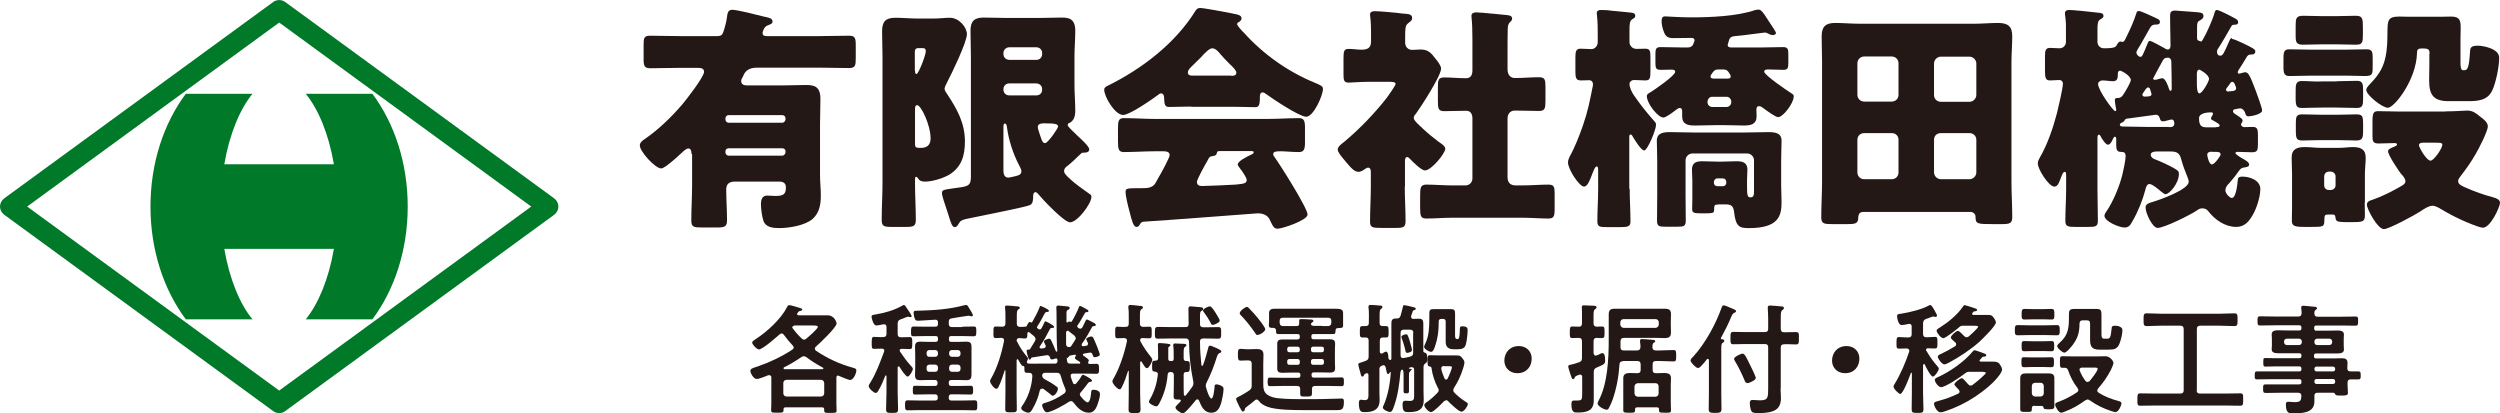
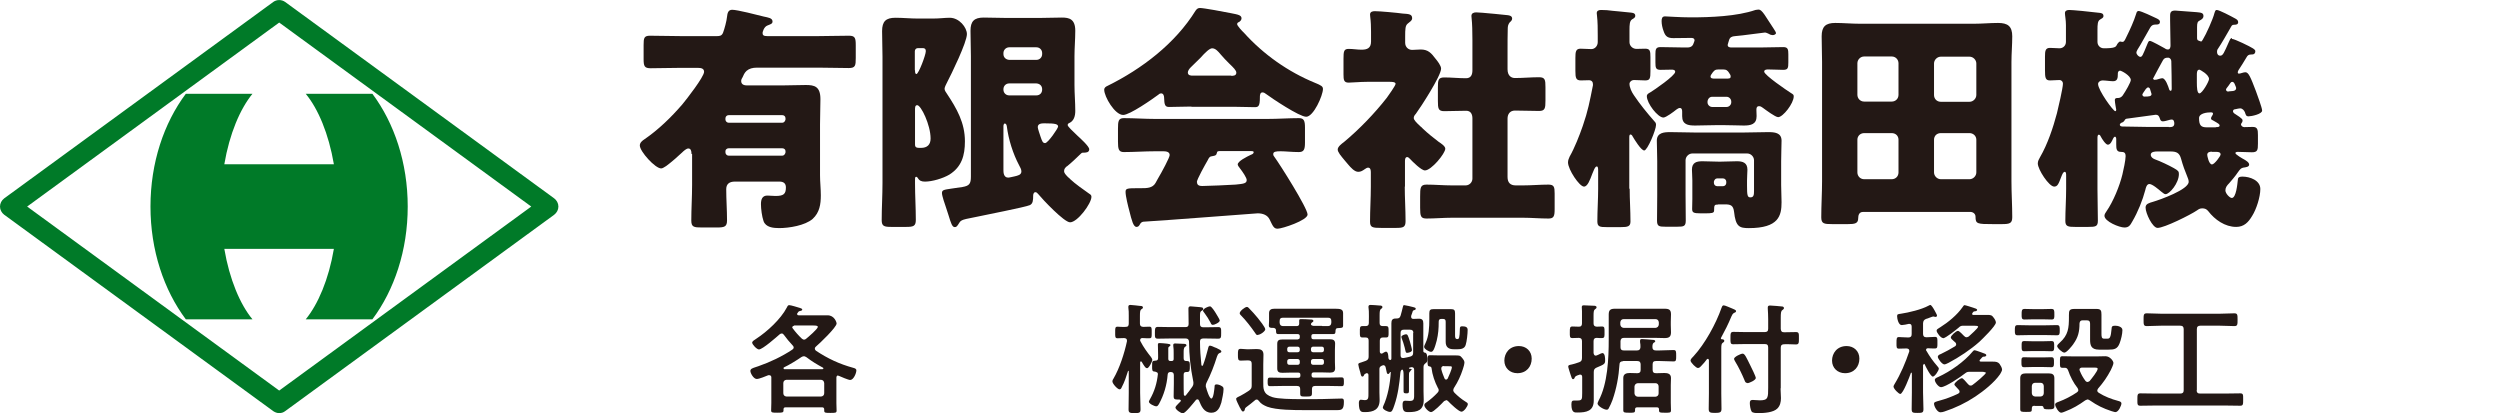
<svg xmlns="http://www.w3.org/2000/svg" id="_レイヤー_1" data-name="レイヤー 1" viewBox="0 0 125.27 20.7">
  <defs>
    <style>
      .cls-1 {
        fill: #231815;
      }

      .cls-2 {
        fill: #007a28;
      }
    </style>
  </defs>
  <g>
    <g>
      <path class="cls-1" d="M34.65,7.72c0-.17-.04-.28-.16-.28-.1,0-.24.13-.31.2-.13.13-.6.54-.8.68-.11.07-.19.12-.25.12-.3,0-1.07-.85-1.07-1.15,0-.14.12-.24.23-.31.7-.48,1.34-1.1,1.9-1.75.2-.24,1.09-1.38,1.09-1.63,0-.16-.13-.2-.32-.2h-.84c-.5,0-1.02.02-1.52.02-.31,0-.35-.11-.35-.46v-.7c0-.35.02-.47.32-.47.52,0,1.03.02,1.55.02h1.81c.14,0,.24-.02.3-.17.07-.18.18-.59.2-.8.02-.17.05-.35.26-.35.25,0,1.27.26,1.58.34.22.05.44.07.44.25,0,.12-.12.14-.26.2-.18.07-.24.34-.24.37,0,.12.06.16.24.16h2.55c.5,0,1.02-.02,1.54-.02.31,0,.34.12.34.48v.64c0,.38-.02.5-.35.5-.5,0-1.02-.02-1.52-.02h-3.07c-.24,0-.4.05-.53.16-.11.1-.16.23-.2.32-.04.06-.07.12-.07.19,0,.13.08.22.29.22h1.79c.38,0,.78-.02,1.16-.02.43,0,.73.07.73.71,0,.42-.02.84-.02,1.26v2.55c0,.34.04.67.04,1.01,0,.44-.06.86-.41,1.18-.38.33-1.18.46-1.68.46-.3,0-.67-.04-.78-.35-.08-.23-.13-.61-.13-.85,0-.23.06-.43.32-.43.12,0,.26.02.41.02.41,0,.52-.1.52-.43,0-.2-.12-.29-.32-.29h-2.24c-.26,0-.43.11-.43.38,0,.52.04,1.04.04,1.56,0,.32-.12.36-.52.36h-.73c-.41,0-.54-.02-.54-.35,0-.59.04-1.19.04-1.78v-1.56ZM39.36,5.93c0-.1-.07-.16-.16-.16h-2.69c-.08,0-.16.06-.16.16v.06c0,.08.07.16.16.16h2.69c.08,0,.14-.07.16-.16v-.06ZM39.36,7.57c0-.08-.07-.14-.16-.14h-2.69c-.08,0-.16.06-.16.14v.07c0,.08.07.16.16.16h2.69c.08,0,.14-.07.16-.16v-.07Z" />
      <path class="cls-1" d="M45.85,9.19c0,.61.04,1.22.04,1.83,0,.31-.12.35-.48.35h-.76c-.35,0-.47-.04-.47-.34,0-.61.04-1.24.04-1.85V2.84c0-.43-.02-.86-.02-1.28,0-.49.19-.67.67-.67.37,0,.76.04,1.13.04h.73c.36,0,.6-.04.86-.04.48,0,.86.49.86.82,0,.41-.78,2.01-1.01,2.45-.04.07-.11.22-.11.29,0,.08.07.18.12.25.49.74.9,1.45.9,2.38,0,.71-.16,1.28-.78,1.67-.32.19-.86.35-1.22.35-.17,0-.28-.04-.36-.18-.01-.02-.05-.06-.07-.06-.06,0-.07.02-.07.16v.2ZM45.85,3.52c0,.07,0,.19.07.19.11,0,.47-.96.47-1.14,0-.14-.07-.16-.17-.16h-.22c-.1,0-.16.07-.16.16v.95ZM45.85,7.24c0,.17.1.17.3.17.31,0,.48-.16.48-.47,0-.68-.48-1.67-.67-1.67-.11,0-.11.12-.11.23v1.74ZM53.46,8.33c-.08.07-.14.13-.14.24s.08.18.2.31c.04.02.07.06.11.1.23.22.67.53.94.72.06.04.12.07.12.16,0,.34-.7,1.28-1.07,1.28-.3,0-1.38-1.15-1.61-1.43-.04-.04-.07-.08-.13-.08-.08,0-.11.1-.11.17,0,.23-.01.41-.17.48-.22.1-2.28.5-2.69.59-.43.08-.64.13-.71.17-.1.05-.12.11-.2.23-.05.07-.08.11-.16.11-.13,0-.19-.2-.31-.59-.04-.12-.08-.25-.13-.4-.05-.14-.2-.58-.2-.71,0-.16.08-.17.48-.23.17-.02.36-.05.55-.08.34-.06.42-.16.42-.52V2.82c0-.42-.02-.85-.02-1.28,0-.47.18-.66.66-.66.4,0,.78.02,1.18.02h1.58c.38,0,.77-.02,1.16-.02.36,0,.67.07.67.66,0,.43-.04.86-.04,1.28v1.44c0,.43.04.86.04,1.3,0,.24-.06.5-.31.61-.05.02-.07.05-.07.1,0,.07.25.3.49.53.13.12.59.53.59.68,0,.17-.18.17-.31.17-.06,0-.08.02-.12.06-.17.17-.49.47-.68.62ZM51.93,3c.17,0,.29-.13.29-.29v-.05c0-.16-.12-.29-.29-.29h-1.36c-.16,0-.29.13-.29.29v.05c0,.17.13.28.29.29h1.36ZM50.57,4.18c-.16,0-.29.12-.29.29v.02c0,.17.13.29.29.29h1.36c.17,0,.29-.12.29-.29v-.02c0-.17-.12-.28-.29-.29h-1.36ZM50.28,8.52c0,.1,0,.38.24.38.06,0,.25-.05.31-.06.16-.04.35-.07.35-.25,0-.11-.06-.2-.11-.3-.31-.58-.54-1.31-.62-1.96-.01-.07-.04-.14-.1-.14s-.07.1-.07.14v2.18ZM53.02,6.35c0-.13-.12-.17-.68-.17-.12,0-.34,0-.34.19,0,.08.11.38.14.48.08.23.11.32.23.32.14,0,.65-.74.65-.83Z" />
      <path class="cls-1" d="M59.67,5.34c-.36,0-.76.02-1.09.02-.2,0-.24-.1-.25-.48,0-.08-.04-.2-.14-.2-.06,0-.1.02-.14.06-.31.23-1.44,1.02-1.77,1.02-.42,0-.95-.92-.95-1.26,0-.11.08-.16.17-.2,1.72-.85,3.39-2.12,4.41-3.77.06-.08.11-.13.22-.13.18,0,1.21.19,1.55.26.36.07.53.1.53.26,0,.08-.07.16-.14.19-.04.01-.08.05-.08.1,0,.08.26.36.34.43.98,1.09,2.22,1.96,3.56,2.51.32.13.4.18.4.31,0,.32-.47,1.39-.84,1.39-.34,0-1.7-.91-2.01-1.14-.05-.04-.11-.08-.18-.08-.11,0-.13.12-.13.22v.04c0,.42-.07.48-.25.48-.36,0-.73-.02-1.09-.02h-2.07ZM57.12,11.24c-.04.07-.08.13-.17.13-.16,0-.24-.32-.36-.8-.06-.22-.19-.74-.19-.95,0-.17.06-.19.59-.19h.18c.29,0,.58,0,.73-.26.02-.04.06-.11.11-.2.22-.37.6-1.08.6-1.2,0-.17-.19-.19-.32-.19h-.4c-.53,0-1.06.04-1.58.04-.26,0-.29-.16-.29-.52v-.65c0-.37.02-.53.29-.53.53,0,1.06.04,1.58.04h5.62c.53,0,1.06-.04,1.58-.04.25,0,.3.14.3.47v.76c0,.35-.06.47-.31.47-.34,0-.67-.04-.91-.04s-.37.02-.37.14c0,.06.02.1.05.13.28.38,1.67,2.58,1.67,2.9,0,.29-1.27.71-1.5.71-.18,0-.23-.1-.4-.46-.11-.23-.35-.31-.6-.31-.06,0-4.81.37-5.73.42-.07.01-.13.05-.17.13ZM61.69,3.8c.1,0,.26,0,.26-.16,0-.11-.14-.25-.36-.46-.13-.13-.29-.29-.44-.47-.1-.12-.24-.29-.41-.29-.13,0-.34.2-.6.49-.13.13-.3.3-.48.47-.07.07-.14.17-.14.25,0,.16.16.16.26.16h1.91ZM59.98,9.13c0,.16.13.19.26.19.28,0,1.34-.05,1.67-.07.41-.04.56-.06.56-.23,0-.11-.2-.41-.35-.6-.04-.05-.1-.13-.1-.18,0-.16.44-.38.67-.49.05-.01.13-.06.13-.12,0-.05-.04-.06-.16-.06h-1.5c-.13,0-.17,0-.19.11-.02.1-.08.12-.2.14-.16.02-.18.06-.26.22-.11.19-.54.95-.54,1.09Z" />
      <path class="cls-1" d="M70.39,9.34c0,.59.04,1.16.04,1.74,0,.31-.12.34-.48.34h-.74c-.43,0-.56-.02-.56-.31,0-.59.04-1.18.04-1.76v-.71c0-.1-.01-.24-.14-.24-.06,0-.12.05-.17.08-.1.07-.19.13-.32.13-.19,0-.38-.22-.5-.36l-.17-.2c-.19-.23-.36-.42-.36-.56s.2-.29.31-.37c.77-.64,1.54-1.44,2.15-2.22.07-.1.44-.61.44-.7,0-.1-.2-.1-.29-.1h-1.14c-.36,0-.73.04-.92.04-.24,0-.26-.13-.26-.42v-.77c0-.38.02-.5.26-.5.22,0,.44.04.64.04.28,0,.48-.07.48-.41v-.49c0-.25-.01-.52-.04-.74,0-.04-.01-.08-.01-.12,0-.14.12-.17.24-.17.25,0,1.12.08,1.4.12.28.02.47.02.47.23,0,.13-.13.19-.23.28-.11.1-.12.24-.12.66v.29c0,.23.17.36.35.36.14,0,.29-.02.43-.02.37,0,.53.18.74.46.1.12.28.35.28.5,0,.36-1.02,1.93-1.27,2.27-.06.06-.1.13-.1.2,0,.1.12.22.32.41.05.04.1.08.14.13.23.22.53.46.78.65.12.08.34.22.34.35,0,.24-.7,1.09-1.02,1.09-.18,0-.62-.44-.76-.59-.04-.04-.08-.08-.13-.08-.1,0-.11.13-.11.2v1.29ZM75.54,8.87c0,.28.14.42.41.42h.36c.43,0,.86-.04,1.28-.04.28,0,.31.12.31.44v.79c0,.35-.04.47-.31.47-.43,0-.85-.04-1.28-.04h-3.55c-.43,0-.86.04-1.28.04-.29,0-.32-.12-.32-.54v-.56c0-.44.01-.6.32-.6.42,0,.85.04,1.28.04h.68c.19,0,.34-.16.34-.34v-3.02c0-.2-.08-.38-.31-.38-.37,0-.74.02-1.1.02-.3,0-.32-.13-.32-.52v-.67c0-.37.02-.5.32-.5.36,0,.72.04,1.09.04.25,0,.32-.18.32-.4v-1.51c0-.4-.01-.84-.04-1.09,0-.04-.01-.08-.01-.12,0-.14.12-.18.24-.18.08,0,.23.01.32.02.41.04.83.07,1.25.12.1.01.23.04.23.17,0,.08-.05.13-.12.19-.08.1-.1.2-.1.32-.01.36-.01.73-.01,1.09v.94c0,.34.2.44.37.44.4,0,.8-.04,1.21-.04.3,0,.32.13.32.5v.67c0,.38-.02.52-.32.52-.41,0-.8-.02-1.21-.02-.24,0-.37.17-.37.4v2.93Z" />
      <path class="cls-1" d="M81.66,9.46c0,.55.04,1.09.04,1.64,0,.25-.14.28-.48.28h-.71c-.35,0-.47-.02-.47-.29,0-.54.04-1.09.04-1.63v-.89c0-.12,0-.23-.07-.23-.1,0-.18.29-.22.36-.12.32-.24.65-.42.65-.23,0-.8-.86-.8-1.21,0-.12.04-.19.08-.29.25-.44.49-1.05.66-1.54.26-.75.35-1.24.5-1.99.01-.02.01-.06.01-.1,0-.12-.07-.2-.2-.2-.1,0-.28.01-.4.01-.25,0-.28-.12-.28-.48v-.64c0-.32.02-.47.26-.47.17,0,.37.02.54.02.18,0,.32-.16.32-.35v-.3c0-.34,0-.72-.04-1.05,0-.04-.01-.07-.01-.1,0-.13.11-.16.22-.16.07,0,.2.01.29.01.38.05.78.07,1.18.12.1.01.24.02.24.16,0,.1-.08.13-.16.18-.12.08-.13.25-.13.55v.59c0,.19.16.34.35.34.12,0,.31-.01.44-.01.24,0,.26.12.26.42v.71c0,.35-.02.46-.26.46-.19,0-.38-.02-.56-.02-.14,0-.23.11-.23.18,0,.2.11.42.22.58.31.46.66.89,1.03,1.31.06.06.08.1.08.18,0,.25-.43,1.28-.59,1.28s-.49-.55-.58-.7c-.02-.05-.06-.1-.11-.1-.06,0-.06.08-.06.18v2.53ZM86.03,6.27c-.37,0-.73.02-1.09.02s-.65-.05-.65-.47v-.22c0-.08-.01-.19-.12-.19-.06,0-.12.05-.17.08-.12.1-.52.4-.65.4-.28,0-.83-.71-.83-1.07,0-.1.08-.14.17-.19.2-.12,1.25-.84,1.25-1.03,0-.1-.1-.11-.17-.11-.19,0-.37.01-.56.01-.24,0-.26-.1-.26-.37v-.42c0-.23.02-.35.25-.35.4,0,.79.02,1.19.02h.16c.24,0,.29-.14.32-.23.02-.06.04-.1.04-.12,0-.11-.08-.13-.17-.13-.3,0-.59.01-.89.01-.28,0-.4-.08-.49-.35-.06-.16-.1-.34-.1-.5,0-.12.02-.24.17-.24.06,0,.77.05,1.28.05,1,0,2.32-.05,3.25-.37.06-.01.12-.02.17-.02.07,0,.16.07.29.26.08.12.34.52.47.72.07.11.1.16.1.2,0,.06-.1.1-.16.1s-.13-.02-.19-.06c-.05-.02-.14-.07-.2-.07-.01,0-.28.04-.56.07-.36.05-.79.1-.94.11-.16.01-.26.06-.3.2-.02.07-.07.22-.07.24,0,.12.12.13.2.13h1.4c.4,0,.79-.02,1.19-.02.23,0,.25.12.25.36v.41c0,.28-.02.37-.26.37s-.5-.02-.76-.02c-.07,0-.19.01-.19.11,0,.17,1.15.95,1.34,1.07.11.07.14.08.14.17,0,.35-.54,1.04-.78,1.04-.14,0-.62-.36-.77-.47-.05-.04-.12-.08-.18-.08-.12,0-.14.08-.14.18,0,.07.01.22.01.32,0,.41-.29.47-.64.47-.29,0-.62-.02-1.01-.02h-.35ZM86.09,10.25c-.18,0-.2.02-.2.3,0,.13-.12.14-.46.14h-.22c-.35,0-.42-.04-.42-.22,0-.17.01-.32.01-.49v-.94c0-.22-.02-.38-.02-.54,0-.35.22-.42.52-.42.26,0,.54.02.82.02h.1c.28,0,.54-.02.82-.02s.52.07.52.42c0,.16-.02.32-.02.54v.26c0,.49.02.59.17.59.17,0,.18-.14.18-.32v-1.54c0-.18-.16-.34-.34-.34h-2.75c-.18,0-.34.16-.34.34v1.74c0,.43.01.85.01,1.28,0,.29-.1.31-.42.31h-.6c-.32,0-.42-.02-.42-.31,0-.43.01-.85.01-1.28v-1.69c0-.41-.02-.77-.02-1.03,0-.41.37-.43.68-.43.41,0,.82.02,1.21.02h2.47c.41,0,.82-.02,1.21-.02.32,0,.68.02.68.43,0,.26-.02.62-.02,1.03v1.19c0,.29.02.58.02.86,0,.68-.14,1.3-1.64,1.3-.47,0-.66-.07-.74-.82-.04-.32-.17-.37-.46-.37h-.34ZM85.56,5.13c0,.12.11.23.23.23h.73c.12,0,.23-.11.23-.23v-.04c0-.13-.11-.24-.23-.24h-.73c-.13,0-.22.11-.23.24v.04ZM86.11,3.48c-.17,0-.23.05-.36.25-.02.04-.04.06-.04.1,0,.11.12.11.24.11h.53c.19,0,.24-.01.24-.11,0-.05-.02-.1-.08-.18-.07-.11-.13-.17-.3-.17h-.23ZM85.88,9.17c0,.08.07.16.16.16h.3c.08,0,.16-.07.16-.16v-.07c0-.08-.07-.16-.16-.16h-.3c-.08,0-.14.07-.16.16v.07Z" />
      <path class="cls-1" d="M93.35,10.62c-.19,0-.24.16-.24.32,0,.26-.17.29-.52.29h-.78c-.41,0-.55-.02-.55-.34,0-.6.04-1.21.04-1.81V3.11c0-.43-.02-.86-.02-1.29,0-.49.2-.67.68-.67.41,0,.83.04,1.24.04h5.71c.41,0,.8-.04,1.21-.04.49,0,.71.17.71.67,0,.43-.04.86-.04,1.29v5.97c0,.6.04,1.2.04,1.8,0,.31-.12.35-.53.35h-.43c-.8,0-.88-.01-.88-.37,0-.14-.11-.23-.24-.24h-5.4ZM95.13,3.17c0-.18-.14-.34-.34-.34h-1.38c-.19,0-.34.16-.34.34v1.58c0,.18.14.34.34.34h1.38c.19,0,.34-.14.34-.34v-1.58ZM95.13,7c0-.19-.14-.33-.34-.33h-1.38c-.19,0-.34.14-.34.33v1.64c0,.18.14.34.34.34h1.38c.19,0,.34-.14.34-.34v-1.64ZM96.91,4.76c0,.19.14.34.34.34h1.44c.18,0,.34-.16.34-.34v-1.58c0-.18-.16-.34-.34-.34h-1.44c-.18,0-.34.16-.34.34v1.58ZM96.91,8.64c0,.18.16.34.34.34h1.44c.18,0,.34-.16.34-.34v-1.64c0-.19-.16-.33-.34-.33h-1.44c-.19,0-.34.13-.34.33v1.64Z" />
      <path class="cls-1" d="M111.84,1.95c.13,0,.91.38,1.06.48.07.05.11.08.11.14,0,.1-.06.16-.16.16h-.04c-.14,0-.19.05-.24.14-.07.13-.34.55-.4.64-.02.04-.04.07-.04.11,0,.05.02.07.06.07.08,0,.22-.07.32-.07.16,0,.26.24.53.95.06.17.31.83.31.97,0,.18-.54.29-.68.29-.13,0-.14-.08-.18-.2-.04-.1-.13-.2-.24-.2-.02,0-.17.02-.23.04-.07.01-.13.02-.13.11,0,.05.06.11.12.14.06.04.36.22.36.3,0,.06-.01.1-.04.13-.02.04-.04.06-.04.08,0,.07.08.14.16.14.14,0,.29-.01.43-.01.24,0,.26.14.26.41v.43c0,.32-.02.43-.3.43-.24,0-.47-.02-.71-.02-.04,0-.12.01-.12.06,0,.07.36.28.44.32.08.05.25.14.25.26s-.19.13-.23.14c-.19.02-.23.1-.34.25-.11.17-.34.44-.43.54-.12.12-.19.22-.19.36,0,.16.22.38.32.38.22,0,.28-.71.3-.88.01-.12.02-.19.24-.19.37,0,.89.19.89.62,0,.4-.2,1.02-.41,1.35-.19.32-.41.55-.8.55-.56,0-1.07-.36-1.4-.79-.08-.1-.17-.14-.3-.14-.11,0-.18.04-.26.1-.32.22-1.64.88-1.98.88-.25,0-.6-.73-.6-1.02,0-.19.18-.23.38-.29.34-.1,1.78-.61,1.78-1,0-.1-.04-.18-.07-.26-.12-.29-.22-.56-.31-.89-.08-.3-.23-.37-.53-.37h-.67c-.1,0-.32.01-.32.16,0,.12.1.19.2.23.28.1.7.3.95.44.23.13.26.17.26.3,0,.46-.47,1.01-.67,1.01-.07,0-.13-.07-.23-.14-.12-.1-.43-.37-.58-.37-.13,0-.18.19-.2.29-.14.53-.38,1.12-.65,1.58-.11.2-.18.31-.4.31-.25,0-1-.3-1-.59,0-.08.06-.16.1-.22.34-.49.66-1.27.8-1.85.05-.2.16-.72.16-.91,0-.18-.07-.22-.24-.22-.22,0-.23-.16-.23-.38v-.28s-.01-.1-.06-.1-.08.06-.1.1c-.05.11-.13.3-.26.3-.11,0-.3-.3-.35-.4-.02-.05-.05-.1-.1-.1-.07,0-.07.1-.07.19v2.53c0,.54.02,1.07.02,1.59,0,.29-.11.31-.49.31h-.64c-.36,0-.5-.02-.5-.3,0-.53.04-1.07.04-1.61v-.65c0-.1,0-.2-.07-.2-.08,0-.13.14-.17.24-.14.37-.19.5-.36.5-.26,0-.82-.86-.82-1.16,0-.12.06-.22.11-.31.38-.65.66-1.49.85-2.21.06-.24.3-1.27.3-1.48,0-.1-.07-.18-.18-.18s-.36.02-.47.02c-.23,0-.25-.14-.25-.52v-.67c0-.29.02-.44.25-.44.13,0,.37.02.48.02.18,0,.32-.14.32-.32v-.84c0-.26-.05-.49-.05-.6,0-.13.11-.16.22-.16.16,0,1.01.08,1.48.14.1.01.23.02.23.16,0,.1-.08.12-.17.18-.12.07-.13.23-.13.53v.59c0,.18.14.32.32.32.56,0,.6-.07.65-.17.02-.05.11-.17.17-.17.01,0,.06.02.11.02.1,0,.14-.13.2-.25.17-.34.38-.8.49-1.16.02-.08.05-.14.12-.14.13,0,.73.29.88.36.11.05.19.1.19.18,0,.12-.08.14-.18.14h-.04c-.12,0-.2.04-.26.14-.16.29-.37.66-.5.88-.12.19-.2.32-.2.38,0,.11.13.22.19.22.1,0,.12-.06.35-.62.06-.14.07-.18.14-.18.08,0,.61.3.72.36.05.04.11.07.18.07.11,0,.13-.12.13-.2,0-.42-.02-.84-.02-1.25v-.25c0-.19.07-.25.26-.25.02,0,.97.07,1.07.08.25.02.34.05.34.19,0,.12-.08.17-.19.23-.1.05-.13.11-.13.33v.56s.01.08.04.1c.05.02.14.06.16.06.02,0,.05-.02.08-.08.18-.29.52-1.05.59-1.34.04-.12.05-.16.12-.16.12,0,.71.31.89.41.12.06.18.11.18.2,0,.12-.11.13-.19.13h-.02c-.11,0-.12.06-.19.18-.16.28-.44.77-.61,1.02-.04.05-.05.1-.05.16,0,.1.05.19.16.19.14,0,.19-.14.43-.68.05-.1.07-.2.16-.2ZM106.04,5.5s-.07-.37-.07-.48c0-.12.11-.11.17-.11.07,0,.16-.04.22-.12.16-.23.41-.67.41-.78,0-.22-.47-.47-.54-.47s-.11.07-.11.14v.04c0,.19-.02.35-.24.35-.13,0-.38-.04-.53-.04-.11,0-.22.08-.22.18,0,.31.76,1.36.86,1.36.04,0,.05-.04.05-.07ZM108.67,6.37c.13,0,.28,0,.28-.18,0-.08-.02-.2-.13-.2-.05,0-.07.01-.12.02-.08.02-.23.07-.32.07-.11,0-.13-.07-.16-.16-.04-.11-.08-.17-.2-.17-.02,0-1.31.18-1.4.19-.11.01-.12.02-.18.12q-.05.07-.12.08s-.1.05-.1.1c0,.1.11.1.17.1.41,0,.8.02,1.21.02h1.08ZM107.81,4.71s-.04-.12-.07-.23c-.01-.05-.05-.1-.1-.1-.08,0-.16.14-.24.26-.02.04-.05.07-.05.1,0,.06.05.1.1.1.23,0,.36-.01.36-.13ZM107.88,3.94s.04.06.07.06.08-.01.11-.01c.08-.02.22-.07.29-.07.16,0,.3.42.34.55.01.04.04.08.08.08s.05-.06.05-.1c0-.36-.01-1-.02-1.38,0-.08-.06-.18-.16-.18-.12,0-.2.02-.26.13-.06.11-.49.89-.49.91ZM110.08,4.14c0,.23.01.54.13.54.14,0,.48-.6.48-.72,0-.23-.46-.47-.48-.47-.13,0-.13.16-.13.25v.4ZM111.03,6.37c.12,0,.19-.01.19-.08s-.06-.1-.32-.25c-.05-.02-.11-.05-.11-.1,0-.1.1-.17.1-.24,0-.06-.05-.07-.11-.07-.18,0-.59.04-.59.29,0,.36.1.46.38.46h.46ZM110.84,7.6c-.11,0-.24.02-.24.16,0,.05.08.48.24.48.12,0,.43-.42.43-.5,0-.12-.13-.13-.22-.13h-.22ZM111.66,4.58s.14-.01.23-.02.16-.06.16-.14c0-.05-.04-.12-.07-.2-.02-.05-.06-.12-.13-.12-.06,0-.1.07-.18.19-.05.07-.13.16-.13.19,0,.08.06.11.13.11Z" />
-       <path class="cls-1" d="M117.46,2.49c.37,0,.76-.02,1.13-.02.28,0,.3.14.3.44v.41c0,.41-.01.49-.41.49-.2,0-.53-.02-1.02-.02h-1.61c-.37,0-.76.02-1.13.02-.24,0-.3-.12-.3-.42v-.36c0-.4,0-.56.3-.56.37,0,.76.02,1.13.02h1.61ZM118.49,10.13c0,.29.01.49.01.64,0,.34-.08.36-.68.36h-.3c-.42,0-.47-.06-.49-.2-.02-.17-.04-.18-.19-.18h-.13c-.2,0-.24,0-.24.26,0,.36-.05.36-.66.36h-.33c-.5,0-.64-.04-.64-.32,0-.22.01-.44.01-.67v-1.65c0-.28-.02-.55-.02-.83,0-.44.28-.53.66-.53.29,0,.56.04.84.04h.84c.29,0,.5-.04.73-.04.37,0,.64.1.64.53,0,.28-.04.55-.04.83v1.42ZM117,.81c.35,0,.7-.02,1.04-.02s.36.14.36.58v.34c0,.42-.02.53-.36.53s-.7-.02-1.04-.02h-.56c-.35,0-.7.02-1.04.02s-.37-.13-.37-.47v-.46c0-.38.02-.52.37-.52s.7.02,1.04.02h.56ZM117.09,4.07c.33,0,.67-.02,1.01-.02.29,0,.31.16.31.47v.42c0,.32-.02.47-.31.47-.34,0-.67-.02-1.01-.02h-.74c-.46,0-.76.02-.95.02-.3,0-.37-.04-.37-.48v-.31c0-.38,0-.56.31-.56.34,0,.67.04,1.01.02h.74ZM117.09,5.75c.46,0,.74-.02.95-.02.35,0,.37.08.37.53v.3c0,.4-.05.48-.38.48-.19,0-.49-.02-.93-.02h-.74c-.46,0-.74.02-.95.02-.31,0-.37-.05-.37-.47v-.4c0-.3.02-.44.31-.44.34,0,.67.02,1.01.02h.74ZM116.46,9.29c0,.13.1.23.23.23h.1c.13,0,.24-.1.24-.23v-.46c0-.12-.11-.23-.24-.23h-.1c-.13,0-.22.1-.23.23v.46ZM121.74,2.72c0-.18,0-.29-.29-.29h-.12c-.19,0-.22.08-.22.25-.04,1.32-1.13,2.72-1.46,2.72-.28,0-1.08-.64-1.08-.89,0-.1.11-.22.17-.28.5-.52.74-.91.84-1.64.05-.41.05-.72.05-.97.01-.6.01-.79.6-.79.17,0,.34.01.5.01h1.58c.17,0,.34-.01.5-.01.43,0,.49.17.49.56,0,.2-.01.41-.01.61v1.03c0,.3,0,.49.14.49h.05c.17,0,.24-.13.29-.95.01-.17.05-.28.38-.28.31,0,1.08.16,1.08.6s-.16,1.25-.35,1.65c-.25.52-.77.53-1.27.53h-.91c-.75,0-.98-.3-.98-1.03,0-.26.01-.52.01-.78v-.56ZM122.54,5.58c.52,0,.97-.04,1.08-.04.28,0,.43.12.64.29.16.12.4.29.4.5,0,.25-.46,1.13-.6,1.37-.24.42-.46.73-.76,1.12-.05.06-.13.17-.13.25,0,.18.2.25.4.34.46.2.85.34,1.33.47.14.04.37.1.37.28,0,.2-.47,1.25-.86,1.25-.18,0-.9-.31-1.09-.4-.37-.17-.65-.32-1-.53-.12-.07-.29-.17-.43-.17-.2,0-.46.18-.62.29-.28.18-1.56.88-1.82.88-.32,0-.85-1.01-.85-1.22,0-.18.18-.22.31-.26.37-.13.83-.35,1.19-.55.28-.16.43-.22.43-.37,0-.13-.13-.28-.22-.37-.13-.17-.65-.94-.65-1.13,0-.12.2-.18.29-.22.05-.02.16-.06.16-.12s-.07-.07-.13-.07c-.26,0-.54.02-.8.02s-.3-.11-.3-.34v-.72c0-.47.04-.56.3-.56.34,0,.71.02,1.08.02h2.3ZM121.41,7.15c-.1,0-.2.02-.2.14,0,.08.37.76.58.76.17,0,.59-.62.59-.79,0-.1-.07-.11-.36-.11h-.6Z" />
    </g>
    <g>
      <path class="cls-1" d="M42.01,18.81c-.07,0-.1.05-.1.11v1.28c0,.12.01.31.01.38,0,.11-.07.11-.31.11s-.31,0-.31-.11c0-.02,0-.04,0-.06,0-.08-.04-.11-.11-.11h-1.82c-.08,0-.11.03-.11.11,0,.01,0,.04,0,.05,0,.11-.08.11-.32.11-.22,0-.3,0-.3-.11,0-.1.01-.26.01-.38v-1.16s0-.08,0-.13c0-.05-.04-.1-.1-.1-.02,0-.04,0-.05,0-.13.05-.45.19-.58.19-.16,0-.32-.29-.32-.4s.1-.14.28-.2c.04-.01.08-.03.12-.04.58-.2,1.19-.49,1.7-.83.04-.03.07-.06.07-.11,0-.04-.02-.07-.05-.1-.18-.19-.29-.33-.44-.53-.03-.04-.06-.07-.11-.07-.04,0-.07.02-.1.04-.16.14-.86.76-1.04.76-.11,0-.34-.25-.34-.34,0-.07.1-.13.21-.2.55-.36,1.22-.98,1.52-1.55.03-.05.05-.13.12-.13.1,0,.43.11.54.14.04.01.12.04.12.08s-.06.07-.1.07c-.08.02-.08.02-.14.11-.01.01-.02.02-.02.04,0,.07.07.07.08.07h.92c.18,0,.35,0,.53,0,.34,0,.45.35.45.41,0,.19-.86,1.01-1.04,1.16-.03.03-.05.05-.05.1s.03.07.05.1c.6.4,1.18.67,1.87.86.07.02.16.04.16.13,0,.14-.14.48-.31.48-.09,0-.46-.16-.55-.2-.02,0-.04-.01-.05-.01ZM41.14,19.87c.1-.01.16-.07.16-.17v-.5c-.01-.1-.06-.16-.16-.17h-1.73c-.1.01-.16.07-.16.17v.5c0,.1.06.16.16.17h1.73ZM39.26,18.46s.02.04.04.04h1.91s.05-.01.05-.04c0-.02-.01-.03-.03-.04-.31-.17-.53-.3-.82-.52-.04-.02-.08-.05-.13-.05-.04,0-.08.02-.12.04-.23.16-.62.4-.88.52-.01.01-.02.02-.02.04ZM39.79,16.32s-.09.02-.09.08c0,.02,0,.04.02.05.14.19.29.36.46.52.03.02.07.05.11.05s.08-.02.11-.05c.1-.08.58-.49.58-.59,0-.06-.1-.07-.22-.07h-.97Z" />
-       <path class="cls-1" d="M45.03,18.35s-.04.03-.05.05v1.26c0,.28.02.55.02.83,0,.19-.05.2-.3.2s-.3-.01-.3-.19c0-.28.02-.56.02-.83v-.82s-.01-.04-.03-.04c0,0-.02,0-.03.02-.1.25-.2.5-.34.73-.03.05-.07.13-.14.13-.1,0-.35-.23-.35-.34,0-.06.05-.13.08-.18.3-.48.49-1.02.69-1.55,0-.02.01-.03.01-.05,0-.08-.06-.1-.13-.1-.1,0-.3.01-.38.01-.13,0-.12-.09-.12-.3s0-.3.12-.3c.11,0,.28.02.45.01.12,0,.17-.05.17-.16v-.35c0-.07-.03-.13-.12-.13-.01,0-.02,0-.04,0-.08.02-.28.06-.35.06-.15,0-.24-.37-.24-.44,0-.09.07-.09.24-.12.47-.08.91-.21,1.33-.45.01,0,.03-.02.05-.02.05,0,.09.07.17.19.02.03.04.07.07.11s.15.22.15.26c0,.04-.03.05-.06.05-.04,0-.06-.01-.09-.02-.01,0-.02,0-.04,0-.02,0-.13.04-.22.08-.06.02-.12.05-.14.05-.11.05-.15.09-.15.22v.52c0,.11.05.16.17.16.16,0,.32-.01.44-.01.13,0,.12.1.12.3s.01.3-.12.3-.28-.01-.41-.01c-.05,0-.1.02-.1.08,0,.02.01.04.02.06.19.28.33.48.56.73.04.04.08.08.08.14,0,.09-.17.38-.26.38-.1,0-.35-.39-.41-.49-.01-.01-.02-.02-.04-.02ZM48.22,16.37c.19,0,.38-.01.57-.01.14,0,.13.08.13.25s0,.24-.13.24c-.19,0-.38-.01-.57-.01h-.56c-.08,0-.11.04-.11.11v.07c0,.08.04.11.11.11h.38c.13,0,.26-.01.38-.01.2,0,.26.07.26.26,0,.12,0,.25,0,.37v.67c0,.11,0,.23,0,.35,0,.19-.05.28-.25.28-.13,0-.26-.01-.4-.01h-.35c-.1,0-.14.04-.14.14v.02c0,.1.04.14.14.14h.35c.2,0,.41-.01.61-.01.12,0,.12.07.12.22s0,.22-.12.22c-.2,0-.41-.01-.61-.01h-.35c-.1,0-.14.04-.14.14v.03c0,.1.04.14.14.14h.53c.21,0,.41-.01.62-.01.14,0,.14.07.14.25s0,.25-.13.25c-.21,0-.42-.01-.63-.01h-2.1c-.2,0-.41.01-.62.01-.14,0-.14-.07-.14-.25s0-.25.14-.25c.21,0,.42.01.62.01h.74c.1,0,.14-.04.14-.14v-.03c0-.1-.05-.14-.14-.14h-.38c-.2,0-.4.01-.61.01-.13,0-.12-.06-.12-.22s0-.22.11-.22c.2,0,.41.01.61.01h.38c.1,0,.14-.04.14-.14v-.02c0-.1-.05-.14-.14-.14h-.34c-.13,0-.26.01-.39.01-.2,0-.26-.07-.26-.26,0-.13.01-.25.01-.37v-.67c0-.12-.01-.25-.01-.37,0-.19.07-.26.26-.26.13,0,.26.01.4.01h.37c.08,0,.12-.04.12-.11v-.07c0-.08-.04-.11-.11-.11h-.54c-.19,0-.38.01-.57.01-.14,0-.13-.07-.13-.24s0-.25.13-.25c.19,0,.38.01.57.01h.51c.1,0,.14-.04.14-.14v-.08c0-.09-.04-.13-.14-.13-.09.01-.74.05-.82.05-.1,0-.15,0-.18-.06-.05-.08-.08-.25-.08-.34,0-.11.09-.1.2-.1.8-.02,1.59-.07,2.36-.28.02,0,.04-.01.07-.01.07,0,.11.09.17.19.04.07.17.26.17.33,0,.03-.03.05-.06.05-.02,0-.04,0-.07-.01-.02-.01-.07-.02-.09-.02-.01,0-.75.11-.83.13-.12.02-.16.06-.16.19v.08c0,.11.05.17.17.17h.5ZM46.57,17.54c-.08,0-.14.06-.14.14v.06c0,.08.05.14.14.14h.29c.08,0,.14-.06.14-.14v-.06c0-.08-.06-.14-.14-.14h-.29ZM46.43,18.49c0,.09.05.14.14.14h.29c.08,0,.14-.05.14-.14v-.08c0-.08-.06-.14-.14-.14h-.29c-.08,0-.14.06-.14.14v.08ZM48.13,17.68c0-.08-.06-.14-.14-.14h-.29c-.08,0-.14.06-.14.14v.06c0,.08.06.14.14.14h.29c.08,0,.14-.06.14-.14v-.06ZM47.99,18.63c.08,0,.14-.05.14-.14v-.08c0-.08-.06-.14-.14-.14h-.29c-.08,0-.14.06-.14.14v.08c0,.09.06.14.14.14h.29Z" />
-       <path class="cls-1" d="M52.2,19.48c-.06,0-.08.04-.1.09-.07.34-.21.67-.39.97-.05.07-.09.14-.19.14-.09,0-.35-.11-.35-.23,0-.04.02-.07.04-.1.31-.43.49-.98.52-1.51,0-.11-.05-.15-.16-.16-.04,0-.07,0-.11,0-.13,0-.13-.06-.13-.22v-.05c0-.07-.05-.07-.07-.07-.07,0-.16-.18-.22-.28-.01-.02-.02-.03-.02-.04,0-.01-.02-.02-.04-.02-.02,0-.04.02-.04.05v1.64c0,.27.01.54.01.81,0,.16-.07.16-.29.16s-.29,0-.29-.16c0-.27.01-.54.01-.81v-1.11s0-.03-.02-.03c-.01,0-.02.01-.02.02-.08.25-.18.57-.3.8-.02.05-.05.11-.12.11-.11,0-.31-.28-.31-.38,0-.05.03-.1.05-.13.32-.56.53-1.26.65-1.89,0-.02,0-.03,0-.04,0-.08-.06-.11-.14-.11-.03,0-.27.01-.28.01-.13,0-.11-.11-.11-.29s-.01-.29.11-.29c.08,0,.2.01.32.01.12,0,.17-.05.17-.17v-.38c0-.14,0-.28-.02-.39,0-.02,0-.04,0-.05,0-.06.05-.07.1-.07.07,0,.4.03.49.04.05,0,.15,0,.15.08,0,.04-.04.05-.08.08-.06.04-.07.13-.07.32v.38c0,.11.04.16.15.17.09,0,.17,0,.26-.01.04,0,.07,0,.09-.04.02-.05.09-.2.15-.2.01,0,.02,0,.04.02.01,0,.02.01.04.01s.03-.01.04-.02c.13-.22.28-.5.37-.74.01-.04.02-.07.05-.07.03,0,.42.17.42.24,0,.05-.04.06-.08.06-.05,0-.09.01-.12.06-.04.05-.09.16-.12.22-.07.14-.17.3-.26.44,0,.01-.02.03-.02.04,0,.02.01.04.02.05.01.01.02.02.03.03.03.02.05.04.09.04.06,0,.08-.05.1-.08.04-.08.08-.17.13-.26.02-.04.02-.07.06-.07.02,0,.43.2.43.28,0,.05-.04.05-.08.05-.06,0-.11.01-.13.06-.18.34-.28.54-.5.86-.01.02-.02.02-.02.05,0,.03.03.07.09.06.04,0,.07,0,.11-.01.07-.01.11-.04.11-.11,0-.02,0-.04-.02-.06-.01-.04-.07-.13-.07-.17,0-.08.23-.14.26-.14.05,0,.08.04.1.08.08.17.16.35.23.53,0,.02.02.04.04.04.01,0,.04,0,.04-.04,0-.01-.02-.25-.02-.29-.02-.56-.01-1.12-.02-1.68,0-.04-.01-.19-.01-.2,0-.07.03-.1.1-.1.04,0,.26.02.32.03.2.02.25.02.25.1,0,.05-.05.07-.09.09-.06.03-.07.06-.07.18v.41s.01.04.04.04c.02,0,.03-.01.04-.02.01-.02.04-.03.06-.03.01,0,.02,0,.04.01.02,0,.03.01.04.01.02,0,.04-.01.05-.03.1-.16.29-.53.35-.7.01-.03.02-.07.06-.07.05,0,.26.13.32.16.04.02.1.05.1.1,0,.05-.05.05-.08.05-.06,0-.08.02-.11.07-.1.17-.23.43-.35.58-.01.02-.02.04-.02.06,0,.03.02.05.04.07l.02.02s.05.03.09.03c.05,0,.08-.03.11-.07.05-.1.1-.2.15-.31.02-.04.03-.08.07-.08.05,0,.22.1.28.13.05.02.17.08.17.14,0,.05-.04.05-.07.06-.07,0-.1.01-.13.07-.16.29-.3.55-.5.82,0,.02-.01.03-.01.05,0,.05.04.07.08.07l.13-.02c.06,0,.11-.04.11-.11,0-.02-.01-.04-.02-.06-.01-.04-.07-.13-.07-.16,0-.09.21-.14.26-.14.05,0,.08.04.1.08.07.16.14.31.2.47.02.06.12.31.12.36,0,.08-.19.13-.26.13-.07,0-.08-.06-.11-.15-.03-.07-.07-.09-.14-.08-.09.01-.19.03-.28.05-.03,0-.06.02-.06.05s.02.05.04.06l.06.04c.1.07.2.14.2.19,0,.03-.01.05-.03.07,0,.01-.01.03-.01.04,0,.05.06.07.1.07.11,0,.22-.01.32-.01.13,0,.13.1.13.25,0,.17,0,.25-.13.25-.2,0-.41-.01-.61-.01h-.55c-.07,0-.13.02-.13.1,0,.02,0,.04,0,.05.03.1.07.2.11.31.02.04.04.07.09.07.04,0,.05-.02.08-.04.11-.13.17-.2.25-.35.02-.03.05-.08.09-.08.04,0,.45.21.45.29,0,.05-.06.06-.1.07-.08.01-.09.04-.14.11-.1.14-.19.25-.3.38-.04.04-.07.08-.07.13,0,.05.02.08.05.11.06.08.24.29.34.29.14,0,.17-.43.18-.53.01-.07.02-.1.12-.1.14,0,.32.06.32.22s-.1.46-.16.61c-.07.17-.19.32-.4.32-.34,0-.58-.26-.77-.51-.03-.04-.07-.07-.12-.07-.04,0-.07.01-.1.03-.2.14-.89.53-1.12.53-.11,0-.23-.26-.23-.35,0-.09.1-.11.18-.13.33-.1.64-.26.92-.46.05-.04.08-.07.08-.14,0-.04,0-.06-.02-.1-.1-.23-.16-.4-.23-.65-.03-.11-.08-.15-.2-.15h-.57c-.09,0-.15.03-.16.13.01.11.05.14.14.2.19.1.37.2.54.33.08.05.11.08.11.14,0,.13-.15.35-.26.35-.04,0-.09-.05-.12-.08-.11-.09-.23-.17-.34-.26-.02-.01-.04-.02-.07-.02ZM51.45,18.13c0,.06.05.09.1.09.17.01.34,0,.5,0h.81c.08,0,.13-.04.13-.13,0-.05,0-.13-.07-.13-.02,0-.04,0-.05.01-.04.02-.12.04-.17.04-.07,0-.07-.05-.09-.11-.03-.08-.08-.11-.17-.1-.23.04-.47.07-.71.11-.05,0-.05.02-.08.07-.01.02-.02.04-.05.04-.05,0-.06-.05-.1-.17-.02-.06-.06-.23-.06-.28s.06-.05.1-.05c.04,0,.07-.01.09-.05.08-.13.16-.26.23-.38.02-.04.03-.07.03-.1,0-.06-.04-.1-.07-.14-.08-.07-.16-.13-.23-.19-.02-.01-.03-.02-.05-.02-.04,0-.06.03-.06.07,0,.16,0,.25-.12.25-.02,0-.23-.01-.29-.02-.07,0-.11.03-.13.11,0,.02,0,.03.02.06.14.29.32.55.52.79.02.02.03.04.03.07,0,.04-.02.08-.04.11,0,.02-.01.04-.01.05ZM53.9,16.94c0-.05-.04-.1-.07-.13-.09-.07-.19-.14-.28-.22-.02-.01-.03-.02-.05-.02-.05,0-.07.04-.08.08v.18c0,.14,0,.28,0,.42.01.1.05.14.16.14.05,0,.08-.02.11-.07.06-.1.13-.19.18-.28.02-.04.04-.07.04-.11ZM54.06,18.23s.07-.01.07-.05c0-.02-.01-.03-.03-.05-.08-.05-.24-.14-.24-.19,0-.04.03-.08.05-.11,0-.01,0-.02,0-.02,0-.02-.02-.04-.04-.04l-.22.04c-.05,0-.08.04-.11.08-.02.03-.03.05-.07.04-.01,0-.02,0-.02,0l.02.16c.01.1.06.13.16.13h.43Z" />
      <path class="cls-1" d="M57.69,17.92s.05.06.05.11c0,.08-.17.42-.26.42-.07,0-.11-.06-.2-.2-.02-.04-.04-.07-.07-.12-.01-.01-.02-.02-.04-.02-.03,0-.04.02-.04.05v1.52c0,.28.02.56.02.83,0,.17-.06.19-.29.19s-.31-.01-.31-.18c0-.28.01-.56.01-.84v-1.07s-.01-.03-.02-.03c-.01,0-.02,0-.02.02-.09.28-.17.54-.31.8-.02.05-.05.11-.11.11-.1,0-.36-.28-.36-.4,0-.05.02-.09.05-.13.31-.53.55-1.27.68-1.88,0,0,0-.02,0-.04,0-.09-.06-.11-.14-.12-.08,0-.26.01-.33.01-.13,0-.12-.08-.12-.29s-.01-.29.12-.29c.07,0,.24.02.4.01.12,0,.16-.05.16-.17v-.39c0-.14,0-.29-.02-.4,0-.02,0-.04,0-.06,0-.06.05-.08.1-.08.07,0,.41.04.49.05.05,0,.14,0,.14.08,0,.04-.03.06-.08.09-.06.04-.07.13-.07.33v.38c0,.11.04.16.16.17.09,0,.23-.01.31-.01.13,0,.12.08.12.29,0,.22.01.29-.12.29-.06,0-.25,0-.34-.01-.07,0-.11.02-.12.1,0,.02,0,.04.02.07.15.29.34.55.54.8ZM57.89,18.62s-.01,0-.02,0c-.15,0-.14-.09-.14-.28,0-.23,0-.26.17-.27.09,0,.13-.04.13-.13,0-.05,0-.11,0-.16,0-.16-.01-.33-.01-.49,0-.07,0-.1.09-.1.07,0,.29.02.37.03.1.02.17.02.17.07,0,.04-.04.06-.07.08-.03.02-.04.04-.04.08,0,.18,0,.36,0,.53,0,.08.04.11.11.11h.05c.08,0,.11-.03.11-.11v-.29c0-.12,0-.25-.02-.36,0-.02,0-.04,0-.05,0-.06.05-.07.1-.07.07,0,.39.02.46.02.04,0,.1.02.1.07,0,.04-.03.05-.07.08-.07.05-.07.15-.07.32v.25c0,.1.04.14.14.14h.02c.16,0,.15.09.15.27,0,.17.01.28-.14.28-.01,0-.02,0-.04,0-.1,0-.13.05-.13.14v.43c0,.19,0,.38.01.57,0,.02.02.05.05.05.02,0,.04,0,.05-.02.11-.14.23-.29.33-.44.04-.06.05-.1.05-.17,0-.04,0-.06-.01-.1-.14-.7-.2-1.27-.21-1.98-.01-.11-.06-.16-.17-.16h-.76c-.21,0-.42.01-.63.01-.16,0-.15-.08-.15-.3,0-.2,0-.29.15-.29.21,0,.42.01.63.01h.75c.11,0,.16-.04.16-.16,0-.26-.01-.52-.01-.77,0-.08.04-.11.11-.11.04,0,.29.02.35.03.19.02.28.01.28.1,0,.06-.05.08-.09.1-.05.03-.07.08-.07.23,0,.1,0,.23,0,.43,0,.11.05.16.17.16h.11c.21,0,.42-.01.63-.01.16,0,.15.08.15.29,0,.22,0,.29-.15.29-.21,0-.42-.01-.63-.01h-.11c-.11,0-.17.04-.17.15,0,.4.03.79.07,1.18,0,.02.02.04.04.04s.04-.01.04-.03c.1-.26.18-.55.25-.82.02-.08.03-.16.1-.16.05,0,.17.05.25.09.02.01.05.02.06.02.14.07.26.12.26.18,0,.05-.05.07-.09.08-.08.04-.1.1-.13.18-.14.45-.31.89-.52,1.3-.03.05-.04.1-.04.16,0,.04,0,.07.02.1.02.09.16.54.26.54.11,0,.15-.49.16-.58,0-.07,0-.13.1-.13.08,0,.19.04.25.08.08.04.1.08.1.16,0,.18-.07.49-.11.67-.08.26-.19.51-.5.51-.37,0-.5-.32-.62-.61-.02-.04-.04-.06-.08-.06s-.05.01-.08.04c-.1.12-.52.66-.65.66-.1,0-.37-.19-.37-.29,0-.05.08-.13.16-.21l.09-.09s.02-.02.02-.04c0-.04-.03-.05-.07-.06-.23,0-.29,0-.29-.17,0-.21.01-.43.01-.64v-.41c0-.11-.05-.16-.16-.16-.1,0-.14.04-.15.13-.04.52-.19,1.03-.44,1.48-.03.05-.07.11-.13.11-.09,0-.37-.13-.37-.23,0-.04.04-.09.05-.12.23-.4.35-.8.4-1.26,0-.07-.03-.1-.1-.11ZM60.78,16.28c-.07,0-.1-.05-.12-.11-.09-.17-.19-.33-.31-.49-.02-.03-.07-.08-.07-.11,0-.1.26-.22.35-.22.08,0,.24.26.29.34.04.07.2.32.2.37,0,.1-.27.22-.35.22Z" />
      <path class="cls-1" d="M62.37,20.55s-.04.07-.08.07c-.05,0-.07-.03-.12-.12,0-.02-.02-.04-.04-.07-.07-.15-.19-.37-.19-.44,0-.07.12-.11.22-.16.09-.04.34-.2.43-.26.1-.08.13-.12.13-.25v-1.09c0-.12-.05-.17-.17-.17h-.08c-.1,0-.21.01-.3.01-.14,0-.14-.09-.14-.29,0-.22,0-.3.14-.3.1,0,.2.02.3.02h.14c.12,0,.24-.01.36-.01.2,0,.34.05.34.28,0,.17-.01.33-.01.5v.87c0,.33-.02.61.46.76.28.09.94.1,1.43.1h.37c.43,0,.85,0,1.27-.02.08,0,.35-.01.4-.01.11,0,.11.08.11.17,0,.38-.11.41-.34.41h-1.63c-.5,0-1.41,0-1.87-.17-.17-.07-.31-.14-.42-.29-.03-.04-.06-.07-.11-.07-.04,0-.06.01-.09.04-.14.12-.28.23-.43.34-.06.05-.07.07-.08.15ZM63.02,16.79c-.07,0-.1-.06-.13-.11-.2-.29-.47-.64-.71-.88-.04-.04-.06-.06-.06-.11,0-.1.26-.31.36-.31.05,0,.08.04.11.07.14.14.31.33.44.49.08.1.37.46.37.56,0,.1-.25.28-.38.28ZM65.02,17c.08,0,.11-.03.11-.11v-.04c0-.08-.04-.11-.11-.11h-.44c-.17,0-.35,0-.53,0-.11,0-.11-.07-.11-.17,0-.09-.04-.13-.13-.14-.15,0-.23,0-.23-.12,0-.07.01-.14.01-.22v-.15c0-.1,0-.17,0-.25,0-.17.11-.22.26-.22.17,0,.34,0,.5,0h2.17c.15,0,.28,0,.4,0,.25,0,.38.03.38.22,0,.07,0,.15,0,.25v.16c0,.07,0,.16,0,.22,0,.12-.08.11-.25.12-.1,0-.12.04-.13.13,0,.11-.01.17-.11.17-.17,0-.35,0-.53,0h-.46c-.08,0-.11.03-.11.11v.04c0,.08.04.11.11.11h.4c.14,0,.28,0,.41,0,.17,0,.27.04.27.22,0,.1-.01.2-.01.31v.61c0,.1.01.2.01.31,0,.18-.1.22-.26.22-.14,0-.28-.01-.41-.01h-.4c-.08,0-.11.04-.11.11v.04c0,.08.04.11.11.11h.8c.19,0,.39-.01.59-.01.12,0,.12.07.12.22s0,.22-.11.22c-.2,0-.4-.01-.59-.01h-.74c-.11,0-.16.04-.16.16,0,.07,0,.13,0,.2,0,.16-.05.17-.3.17s-.29,0-.29-.17c0-.07,0-.14,0-.2,0-.12-.05-.16-.16-.16h-.76c-.2,0-.4.01-.59.01-.12,0-.12-.08-.12-.22s0-.21.12-.21c.2,0,.4.01.59.01h.82c.08,0,.11-.04.11-.11v-.04c0-.08-.04-.11-.11-.11h-.38c-.14,0-.28.01-.41.01-.17,0-.26-.04-.26-.22,0-.1,0-.2,0-.31v-.61c0-.11,0-.21,0-.31,0-.18.09-.22.26-.22.14,0,.28,0,.42,0h.38ZM66.26,16.34c.1,0,.2,0,.29,0,.11-.01.15-.06.16-.17v-.08c0-.12-.05-.17-.17-.17h-2.25c-.12,0-.17.05-.17.17v.08c.01.11.05.16.16.17.1,0,.19,0,.28,0h.41c.07,0,.13-.03.13-.11,0-.04,0-.07,0-.11,0-.02,0-.04,0-.06,0-.07.05-.07.1-.07.1,0,.37.01.47.02.05,0,.14,0,.14.07,0,.04-.02.05-.07.08-.02.02-.05.05-.05.08,0,.07.08.08.13.09h.42ZM65.13,17.48c0-.07-.05-.11-.11-.11h-.41c-.07,0-.11.05-.11.11v.06c0,.07.04.11.11.11h.41c.07,0,.11-.04.11-.11v-.06ZM65.13,18.1c0-.07-.05-.11-.11-.11h-.41c-.07,0-.11.05-.11.11v.07c0,.07.04.11.11.11h.41c.07,0,.11-.04.11-.11v-.07ZM66.34,17.48c0-.07-.04-.11-.11-.11h-.43c-.07,0-.11.05-.11.11v.06c0,.07.05.11.11.11h.43c.07,0,.11-.04.11-.11v-.06ZM66.23,18.28c.07,0,.11-.04.11-.11v-.07c0-.07-.04-.11-.11-.11h-.43c-.07,0-.11.05-.11.11v.07c0,.07.05.11.11.11h.43Z" />
      <path class="cls-1" d="M70.7,18.55s-.02.04-.05.07c-.06.04-.05.13-.05.34v.29c0,.12,0,.23,0,.35,0,.1-.04.11-.13.11-.11,0-.14-.02-.14-.1,0-.12,0-.25,0-.37v-.41c0-.13,0-.31-.07-.31-.02,0-.08.04-.09.16-.05.55-.12,1.1-.3,1.62-.09.27-.13.34-.22.34-.12,0-.36-.12-.36-.22,0-.02.02-.05.02-.07.23-.48.35-1.16.38-1.69,0-.01,0-.02-.02-.02t-.01,0s-.02.02-.03.04c-.02.04-.04.06-.08.06-.06,0-.07-.11-.1-.25l-.02-.09s-.02-.1-.11-.1c-.02,0-.04,0-.06.02-.02,0-.03.01-.05.02-.07.04-.09.08-.09.16v1.16c0,.13.01.25.01.38,0,.48-.3.61-.73.61-.17,0-.31.02-.31-.46,0-.07.02-.16.1-.16.05,0,.13.02.2.02.19,0,.18-.13.18-.37v-.88c0-.05-.02-.1-.08-.1-.02,0-.03,0-.04.01-.07.03-.08.04-.1.08-.01.04-.04.08-.08.08-.05,0-.07-.04-.1-.17,0-.03-.02-.07-.03-.11-.02-.05-.08-.29-.08-.33,0-.05.04-.07.15-.1.06-.02.13-.05.23-.08.11-.05.14-.1.14-.22v-.79c0-.11-.04-.16-.16-.16-.04,0-.13,0-.16,0-.13,0-.12-.1-.12-.28,0-.2-.01-.29.13-.29.05,0,.11,0,.16,0,.11,0,.16-.05.16-.16v-.07c0-.17.01-.35,0-.52,0-.05-.02-.18-.02-.21,0-.08.04-.1.11-.1.08,0,.35.02.45.03.05,0,.14,0,.14.08,0,.05-.04.07-.07.09-.06.04-.07.14-.07.33v.37c0,.11.04.16.16.16.05,0,.1,0,.14,0,.15,0,.15.05.15.29,0,.19.01.28-.12.28-.05,0-.11,0-.16,0-.11,0-.16.05-.16.16v.54c0,.05.02.11.09.11.02,0,.04,0,.05-.02.04-.02.13-.08.17-.08.11,0,.12.23.12.31.01.06.03.11.11.11.03-.02.04-.04.04-.07v-1.3c0-.16,0-.31,0-.47s.05-.24.22-.24h.03c.13,0,.17-.03.21-.14.04-.14.08-.28.11-.42.02-.07.02-.11.07-.11.04,0,.4.08.46.1.07.02.12.03.12.08,0,.06-.06.07-.11.08-.02.01-.05.05-.05.08l-.07.2s0,.03,0,.05c0,.07.05.1.11.1.1,0,.19-.01.28-.01.17,0,.22.08.22.24s0,.32,0,.47v.93s.02.06.07.06c.13,0,.13.23.13.32,0,.07,0,.14-.05.18-.1.08-.14.11-.14.22v1.22c0,.14.01.29.01.43,0,.52-.31.61-.76.61-.2,0-.3-.02-.3-.38,0-.11.02-.19.14-.19.07,0,.14.01.22.01.24,0,.22-.11.22-.43v-1.13c0-.07-.03-.13-.11-.13,0,0-.03,0-.04,0l-.07.02s-.04,0-.04.03c0,.02.02.02.03.03.04,0,.11,0,.11.05ZM70.82,16.68c0-.11-.05-.16-.17-.16h-.31c-.11,0-.16.05-.16.16v1.12c0,.08.03.14.11.14.01,0,.03,0,.04,0,.11-.02.22-.04.33-.07.12-.04.15-.08.15-.2v-.98ZM70.51,17.68c-.06,0-.07-.02-.1-.16,0-.03-.02-.05-.02-.09-.04-.17-.1-.34-.16-.5,0-.02-.01-.04-.01-.05,0-.08.19-.13.23-.13.08,0,.1.05.2.37.02.08.1.35.1.42,0,.11-.2.14-.25.14ZM72.23,15.98c-.1,0-.14.04-.14.14,0,.35-.02.61-.1.95-.04.14-.08.3-.14.43-.04.07-.07.13-.14.13-.1,0-.35-.14-.35-.25,0-.05.05-.14.07-.19.17-.35.19-.81.19-1.19v-.3c0-.17.05-.21.22-.21h.86c.17,0,.21.05.21.22,0,.1,0,.2,0,.3v.79c0,.07,0,.19.1.19h.02c.08,0,.11-.06.12-.5,0-.1.02-.14.11-.14.18,0,.28.04.28.18,0,.19-.04.58-.1.76-.06.19-.25.21-.41.21h-.18c-.26,0-.41-.1-.41-.37,0-.14,0-.28,0-.43v-.58c0-.1-.04-.14-.14-.14h-.07ZM72.46,20.06s-.08.02-.11.05c-.1.11-.52.54-.64.54s-.34-.23-.34-.35c0-.07.06-.11.11-.14.2-.14.39-.31.55-.48.04-.04.06-.08.06-.13,0-.04-.01-.08-.04-.11-.16-.31-.28-.66-.32-1-.01-.05-.04-.07-.1-.08-.09-.01-.1-.06-.1-.28s0-.28.13-.28c.14,0,.32.01.49.01h.77c.19,0,.24-.01.35.13.05.06.11.14.11.22s-.05.26-.08.34c-.11.34-.25.64-.44.93-.02.04-.04.07-.04.12,0,.05.02.08.06.13.17.17.35.32.56.45.05.03.11.06.11.12,0,.1-.19.38-.32.38s-.56-.41-.67-.53c-.03-.03-.06-.05-.11-.05ZM72.36,18.34c-.08,0-.14.03-.14.12v.04c.04.17.1.31.16.46.01.02.03.06.08.06.04,0,.05-.02.08-.05.05-.11.21-.46.21-.57,0-.06-.08-.05-.25-.05h-.14Z" />
      <path class="cls-1" d="M76.75,17.97c0,.4-.26.73-.72.73-.37,0-.65-.26-.65-.63s.25-.73.73-.73c.36,0,.64.25.64.63Z" />
      <path class="cls-1" d="M79.86,17.71s0,.11.1.11c.04,0,.11-.04.14-.05.08-.04.16-.08.19-.08.14,0,.14.28.14.37,0,.18-.05.2-.43.36-.11.05-.14.11-.14.23v1.03c0,.12,0,.26,0,.39,0,.53-.37.6-.81.6-.14,0-.31.03-.31-.41,0-.16.05-.19.13-.19h.13c.27,0,.28-.03.28-.37v-.8c0-.07-.02-.13-.1-.13-.01,0-.03,0-.05.01-.15.05-.2.07-.23.15-.01.04-.04.07-.08.07-.06,0-.08-.11-.13-.25-.02-.06-.11-.34-.11-.38,0-.07.04-.08.19-.11.08-.02.2-.05.36-.11.11-.04.14-.1.14-.22v-.83c0-.11-.04-.16-.15-.17-.04,0-.31.01-.33.01-.14,0-.13-.08-.13-.29s0-.29.13-.29c.02,0,.29.01.33.01.11,0,.15-.06.15-.17v-.34c0-.09,0-.18,0-.27,0-.06-.01-.14-.01-.2,0-.08.04-.09.11-.09.1,0,.37.02.48.02.05,0,.15,0,.15.08,0,.05-.04.07-.08.1-.06.04-.07.13-.07.32v.38c0,.11.04.16.16.17.08,0,.18-.01.26-.01.14,0,.13.08.13.29s.01.29-.13.29c-.07,0-.18,0-.26-.01-.11,0-.16.05-.16.17v.61ZM81.32,18.1c-.11.01-.17.05-.17.16-.04.61-.15,1.21-.35,1.78-.05.13-.12.3-.19.42-.02.04-.05.07-.1.07-.14,0-.46-.19-.46-.31,0-.04.04-.1.05-.14.46-.85.51-2.12.51-3.08v-.79c0-.15,0-.3,0-.45,0-.23.09-.29.31-.29.15,0,.3,0,.45,0h1.6c.15,0,.29,0,.44,0,.22,0,.32.05.32.28,0,.13-.01.25-.01.37v.17c0,.12.01.24.01.36,0,.23-.1.29-.32.29-.15,0-.29-.01-.44-.01h-1.6c-.11,0-.16.05-.17.16,0,.1,0,.2,0,.31,0,.11.05.16.16.16h.67c.11,0,.16-.05.17-.16,0-.08,0-.18-.02-.26,0-.02,0-.05,0-.07,0-.07.04-.08.1-.08.1,0,.43.03.54.04.04,0,.12.01.12.07,0,.04-.03.05-.07.07-.05.03-.07.11-.07.19v.04c0,.11.06.16.17.16h.2c.23,0,.45-.02.68-.02.14,0,.14.06.14.29,0,.21,0,.28-.13.28-.23,0-.46-.02-.68-.02h-.2c-.12,0-.17.05-.17.17v.27c0,.12.05.17.17.17h.04c.13,0,.26-.01.38-.01.17,0,.33.04.33.25,0,.11-.01.23-.01.35v.89c0,.12.01.3.01.38,0,.13-.07.12-.31.12s-.29,0-.29-.13v-.04c0-.07-.04-.1-.11-.1h-.98c-.07,0-.11.03-.11.1v.05c0,.13-.07.12-.29.12s-.3,0-.3-.12,0-.25,0-.38v-.89c0-.11,0-.23,0-.35,0-.21.16-.25.33-.25.12,0,.25.01.37.01.12,0,.17-.05.17-.17v-.27c0-.11-.05-.17-.17-.17h-.7ZM82.95,16.43c.1-.01.16-.07.17-.17v-.11c-.01-.1-.07-.16-.17-.16h-1.59c-.1,0-.16.06-.17.16v.11c.01.1.07.16.17.17h1.59ZM82.95,19.88c.1-.01.16-.07.16-.17v-.34c0-.1-.06-.17-.16-.17h-.88c-.1.01-.16.07-.17.17v.34c.01.1.07.16.17.17h.88Z" />
      <path class="cls-1" d="M85.63,18.04s-.02-.06-.05-.06c-.02,0-.03.01-.05.02-.08.11-.17.22-.27.32-.05.05-.1.12-.18.12-.1,0-.37-.28-.37-.37,0-.08.1-.17.15-.22.57-.62,1.12-1.62,1.4-2.42.02-.05.04-.13.11-.13.07,0,.35.13.43.16.09.04.19.07.19.13,0,.05-.05.07-.08.08-.09.04-.11.1-.15.18-.17.41-.32.7-.53,1.09,0,0,0,.01,0,.02,0,.02.02.04.04.04.04,0,.13,0,.13.08,0,.05-.04.07-.08.1-.06.04-.07.11-.07.3v2.23c0,.26.01.52.01.78,0,.17-.07.2-.32.2s-.32-.02-.32-.2c0-.26.01-.52.01-.78v-1.67ZM89.22,19.46c0,.16.02.32.02.49,0,.19-.04.38-.18.52-.2.2-.66.23-.94.23-.1,0-.3,0-.35-.08-.06-.09-.09-.31-.09-.42,0-.11.03-.16.15-.16.07,0,.23.02.36.02.41,0,.41-.14.41-.64v-2.01c0-.12-.05-.17-.17-.17h-.97c-.21,0-.43.01-.61.01-.15,0-.14-.08-.14-.31,0-.23,0-.31.15-.31.17,0,.39.01.6.01h.97c.12,0,.17-.05.17-.17v-.48c0-.18-.01-.37-.02-.52,0-.02,0-.05,0-.07,0-.08.06-.09.12-.09.07,0,.56.04.62.05.04.01.07.04.07.08,0,.05-.05.07-.08.1-.07.04-.08.16-.08.38v.56c.01.12.05.17.17.17.2,0,.41-.01.59-.01.16,0,.15.08.15.31s0,.31-.15.31c-.17,0-.38-.02-.59-.01-.11,0-.17.05-.17.17v2.04ZM87.56,19.19c-.1,0-.12-.07-.15-.15-.13-.31-.29-.64-.46-.92-.02-.04-.06-.1-.06-.14,0-.1.34-.26.43-.26.11,0,.19.2.38.58.05.1.28.56.28.64,0,.11-.33.26-.43.26Z" />
      <path class="cls-1" d="M93.17,17.97c0,.4-.26.73-.72.73-.37,0-.65-.26-.65-.63s.25-.73.73-.73c.36,0,.64.25.64.63Z" />
      <path class="cls-1" d="M96.4,18.25s-.03.02-.04.04v1.37c0,.28.02.56.02.84,0,.18-.06.19-.3.19s-.29-.01-.29-.2c0-.28.01-.55.01-.83v-.95s-.02-.04-.02-.04c-.01,0-.02,0-.03.02-.05.15-.39,1.05-.53,1.05-.08,0-.34-.26-.34-.37,0-.04.04-.1.05-.12.31-.51.55-1.08.74-1.64,0-.01,0-.03,0-.04,0-.08-.06-.1-.13-.11-.13,0-.26.01-.39.01s-.12-.08-.12-.29,0-.29.12-.29.29.02.46.02h.01c.12,0,.17-.05.17-.17v-.37c0-.08-.03-.14-.11-.14-.01,0-.03,0-.04,0-.07.02-.28.06-.35.06-.16,0-.23-.32-.23-.45,0-.1.05-.1.19-.12.4-.06,1.03-.21,1.38-.4.02-.01.07-.04.09-.04.06,0,.16.17.22.28.04.08.12.21.12.25s-.03.07-.07.07c-.04,0-.06-.01-.09-.02-.01,0-.02,0-.04,0,0,0-.08.02-.15.05-.08.03-.17.07-.2.07-.11.05-.14.1-.15.22v.53c0,.11.05.17.17.17.15,0,.3-.02.43-.02s.12.09.12.29.01.29-.12.29c-.07,0-.27,0-.35-.01-.05,0-.1.02-.1.08,0,.02,0,.04.02.05.16.28.33.52.54.76.04.05.08.09.08.13,0,.1-.2.4-.3.4-.11,0-.37-.52-.41-.62-.01-.01-.02-.02-.04-.02ZM99.5,18.67s-.07-.04-.16-.04h-.61c-.13,0-.17,0-.28.09-.2.16-.96.68-1.19.68-.13,0-.31-.25-.31-.36,0-.08.08-.11.17-.15.61-.28,1.3-.76,1.73-1.28.03-.03.05-.06.09-.06.06,0,.28.09.35.11.17.06.24.08.24.14,0,.05-.07.07-.1.07-.06,0-.08,0-.13.06-.02.02-.05.05-.09.1,0,.01-.02.02-.02.04,0,.04.04.05.07.05h.22c.16,0,.28,0,.37,0,.18,0,.26.02.34.11.05.07.13.2.13.29,0,.07-.07.17-.1.23-.29.42-.82.84-1.24,1.12-.48.32-1,.57-1.55.75-.05.02-.14.04-.2.04-.16,0-.32-.3-.32-.43,0-.09.09-.1.29-.16.3-.08.62-.2.91-.34.04-.02.08-.05.08-.1,0-.04-.01-.07-.04-.1-.05-.05-.09-.1-.12-.13-.07-.07-.1-.11-.1-.14,0-.08.28-.31.38-.31.05,0,.19.17.27.26.01.02.03.03.04.04.04.05.07.07.13.07.04,0,.07-.01.1-.04.1-.07.67-.53.67-.62ZM97.36,16.94c-.11,0-.32-.27-.32-.37,0-.06.05-.09.13-.14.01,0,.03-.02.05-.03.4-.25.85-.62,1.12-1.01.04-.05.06-.1.1-.1s.38.11.44.13c.1.04.19.05.19.11s-.1.07-.13.07c-.05,0-.08.05-.11.09,0,.01-.01.02-.01.04,0,.04.02.04.05.05h.3c.13,0,.26,0,.4,0,.16,0,.24,0,.33.14.05.06.11.17.11.24,0,.17-.68.83-.83.97-.44.39-1.01.77-1.54,1.05-.05.02-.15.08-.21.08-.12,0-.33-.29-.33-.38,0-.08.09-.12.15-.14.27-.13.45-.23.7-.38.04-.02.07-.06.07-.11,0-.04-.02-.07-.04-.09s-.04-.04-.07-.06c-.1-.08-.16-.15-.16-.19,0-.09.26-.33.36-.33.07,0,.25.2.3.25.04.04.08.07.13.07.04,0,.07-.02.11-.04.07-.07.47-.41.47-.49,0-.04-.09-.05-.21-.05h-.49c-.13,0-.18,0-.28.1-.12.1-.65.53-.78.53Z" />
      <path class="cls-1" d="M101.65,16.79c-.18,0-.37.01-.55.01-.14,0-.14-.08-.14-.25s0-.26.14-.26c.18,0,.37.01.55.01h.87c.18,0,.37-.01.55-.01.14,0,.14.09.14.26s0,.25-.14.25c-.18,0-.37-.01-.55-.01h-.87ZM101.96,20.33c-.14,0-.15.06-.15.17,0,.14-.02.14-.29.14-.22,0-.29,0-.29-.14,0-.11,0-.22,0-.32v-.92c0-.1,0-.2,0-.31,0-.19.11-.24.28-.24.11,0,.22,0,.32,0h.55c.11,0,.19,0,.28,0,.17,0,.28.05.28.24,0,.1,0,.2,0,.31v.75c0,.12,0,.23,0,.35,0,.13-.07.15-.28.15-.22,0-.25-.02-.26-.08-.02-.09-.06-.09-.14-.09h-.31ZM101.85,18.39c-.14,0-.28.01-.42.01-.14,0-.14-.08-.14-.25s-.01-.25.13-.25c.13,0,.28.01.43.01h.51c.14,0,.29-.01.43-.01.14,0,.13.1.13.25,0,.13.01.25-.12.25-.14,0-.29-.01-.44-.01h-.51ZM101.86,17.59c-.15,0-.29.01-.43.01-.14,0-.13-.1-.13-.26s-.01-.25.13-.25c.13,0,.28.01.43.01h.51c.14,0,.29-.01.43-.01.14,0,.13.1.13.25s.01.26-.13.26-.29-.01-.43-.01h-.51ZM101.9,16c-.16,0-.31.01-.46.01s-.14-.1-.14-.26c0-.18,0-.27.15-.27s.3.01.46.01h.43c.15,0,.3-.01.45-.01s.15.08.15.27c0,.16.01.26-.13.26-.16,0-.31-.01-.47-.01h-.43ZM101.81,19.7c.01.11.07.16.17.17h.26c.11-.01.16-.06.17-.17v-.36c-.01-.1-.06-.16-.17-.16h-.26c-.1,0-.16.06-.17.16v.36ZM104.62,20.01s-.08.02-.13.05c-.32.23-.62.41-.99.55-.05.02-.16.07-.22.07-.13,0-.3-.31-.3-.41,0-.08.1-.11.18-.14.3-.11.65-.29.91-.47.04-.03.07-.06.07-.11,0-.04-.02-.07-.04-.11-.2-.25-.37-.58-.47-.88-.03-.07-.06-.12-.14-.13-.05,0-.1,0-.14,0-.14,0-.13-.07-.13-.28,0-.23-.01-.3.13-.3.2,0,.41.01.61.01h1.06c.19,0,.36-.01.48-.01.23,0,.4.24.4.34,0,.08-.09.26-.13.35-.19.36-.37.62-.64.93-.02.04-.04.06-.04.1,0,.05.03.08.07.11.3.19.64.32.98.41.07.02.16.04.16.13s-.14.43-.3.43c-.05,0-.15-.04-.2-.05-.42-.14-.71-.28-1.07-.53-.04-.02-.07-.05-.12-.05ZM103.9,17.23c-.07.1-.34.44-.46.44-.1,0-.36-.23-.36-.33,0-.06.09-.13.13-.17.43-.38.46-.74.46-1.28v-.1c0-.23.02-.31.28-.31h.86c.08,0,.16,0,.24,0,.22,0,.25.08.25.28v.93c0,.17,0,.28.13.28h.17c.11,0,.17-.04.21-.52,0-.07.02-.13.17-.13.13,0,.37.05.37.22,0,.19-.07.48-.14.66-.11.29-.27.32-.56.32h-.47c-.4,0-.45-.22-.45-.5,0-.1,0-.22,0-.34v-.46c0-.12-.05-.17-.17-.17h-.19c-.11,0-.16.04-.17.16,0,.41-.07.7-.31,1.03ZM104.61,19.14s.07-.02.1-.05c.09-.11.4-.49.4-.61,0-.05-.05-.06-.16-.06h-.63s-.12,0-.12.1c0,.02,0,.03.01.05.08.2.16.34.29.52.03.03.06.05.11.05Z" />
      <path class="cls-1" d="M110.07,19.55c0,.12.05.17.17.17h1.25c.25,0,.5-.01.76-.01.16,0,.15.07.15.31s0,.31-.15.31c-.25,0-.5-.01-.76-.01h-3.49c-.25,0-.5.01-.75.01-.16,0-.15-.08-.15-.31s0-.31.15-.31c.25,0,.5.01.75.01h1.25c.12,0,.17-.05.17-.17v-3.06c0-.11-.05-.17-.17-.17h-.97c-.24,0-.47.02-.71.02-.16,0-.16-.08-.16-.32s0-.32.16-.32c.24,0,.47.02.71.02h2.96c.24,0,.48-.02.72-.02.16,0,.16.08.16.32s0,.32-.16.32c-.24,0-.48-.02-.72-.02h-.99c-.11,0-.17.05-.17.17v3.06Z" />
-       <path class="cls-1" d="M117.79,18.61c.13,0,.26,0,.38,0s.12.07.12.2c0,.14,0,.2-.12.2-.13,0-.25,0-.38,0-.11,0-.16.05-.16.16v.08c0,.16.02.31.02.43,0,.14-.1.14-.35.14-.18,0-.26,0-.29-.07-.02-.04-.04-.07-.1-.07h-.78c-.11,0-.16.04-.16.16,0,.06,0,.22,0,.28,0,.58-.62.59-1.06.59-.17,0-.37.03-.37-.44,0-.08.02-.14.11-.14.08,0,.19.02.33.02.3,0,.32-.08.34-.31-.01-.11-.05-.16-.17-.16h-.88c-.24,0-.49.01-.73.01-.14,0-.14-.05-.14-.22s0-.21.14-.21c.25,0,.49,0,.73,0h.94c.08,0,.11-.03.11-.11v-.04c0-.08-.04-.11-.11-.11h-1.35c-.25,0-.51.01-.77.01-.12,0-.11-.08-.11-.2s0-.2.12-.2c.25,0,.51,0,.76,0h1.35c.08,0,.11-.03.11-.11v-.03c0-.08-.04-.11-.11-.11h-1.24c-.15,0-.3.01-.45.01-.11,0-.11-.05-.11-.22s0-.21.1-.21c.15,0,.31.01.46.01h1.24c.08,0,.11-.04.11-.11v-.03c0-.08-.04-.11-.11-.11h-.5c-.18,0-.36,0-.54,0-.14,0-.34-.01-.34-.19,0-.06.01-.11.01-.22v-.32c0-.1-.01-.16-.01-.22,0-.19.2-.2.34-.2.18,0,.36.01.54.01h.5c.08,0,.11-.04.11-.11v-.04c0-.08-.04-.11-.11-.11h-1.22c-.25,0-.49.01-.74.01-.13,0-.13-.07-.13-.23s0-.23.13-.23c.25,0,.5.01.74.01h1.17c.11,0,.16-.04.17-.16,0-.08-.01-.17-.02-.25,0-.02,0-.04,0-.05,0-.07.05-.08.11-.08.08,0,.43.04.52.05.06,0,.16,0,.16.08,0,.04-.03.05-.07.08-.06.05-.06.1-.06.17,0,.12.05.17.16.17h1.16c.25,0,.5-.01.74-.01.14,0,.13.07.13.23s0,.23-.13.23c-.25,0-.5-.01-.74-.01h-1.22c-.08,0-.11.03-.11.11v.04c0,.08.03.11.11.11h.5c.18,0,.36-.01.54-.01.14,0,.34.01.34.2,0,.06-.01.11-.01.22v.32c0,.1.01.16.01.22,0,.18-.2.19-.34.19-.18,0-.36,0-.55,0h-.5c-.08,0-.11.03-.11.11v.03c0,.08.03.11.11.11h.81c.16,0,.32-.01.49-.01.17,0,.27.05.27.24,0,.09-.01.18-.01.26,0,.11.05.16.16.16ZM114.59,16.97c-.08,0-.14.06-.14.14v.04c0,.08.06.14.14.14h.61c.08,0,.14-.06.14-.14v-.04c0-.08-.06-.14-.14-.14h-.61ZM115.97,17.15c0,.08.06.14.14.14h.61c.08,0,.14-.06.14-.14v-.04c0-.08-.06-.14-.14-.14h-.61c-.08,0-.14.06-.14.14v.04ZM115.97,18.5c0,.07.05.11.11.11h.82c.07,0,.11-.04.11-.11v-.02c0-.07-.05-.11-.11-.11h-.82c-.07,0-.11.05-.11.11v.02ZM116.08,18.99c-.07,0-.11.05-.11.11v.03c0,.07.05.11.11.11h.82c.07,0,.11-.04.11-.11v-.03c0-.07-.05-.11-.11-.11h-.82Z" />
    </g>
  </g>
  <g>
    <path class="cls-2" d="M27.77,9.94L14.29.1c-.18-.13-.42-.13-.6,0L.21,9.94c-.13.1-.21.25-.21.41s.08.31.21.41l13.48,9.84c.09.06.19.1.3.1s.21-.03.3-.1l13.48-9.84c.13-.1.21-.25.21-.41s-.08-.31-.21-.41ZM13.99,19.57L1.36,10.35,13.99,1.13l12.63,9.22-12.63,9.22Z" />
    <path class="cls-2" d="M11.24,8.23c.26-1.53.79-2.77,1.41-3.53h-3.34c-1.1,1.47-1.77,3.46-1.77,5.65s.67,4.18,1.77,5.65h3.34c-.62-.75-1.15-2-1.41-3.53h5.49c-.26,1.53-.79,2.77-1.41,3.53h3.34c1.1-1.47,1.77-3.46,1.77-5.65s-.67-4.18-1.77-5.65h-3.34c.62.75,1.15,2,1.41,3.53h-5.49Z" />
  </g>
</svg>